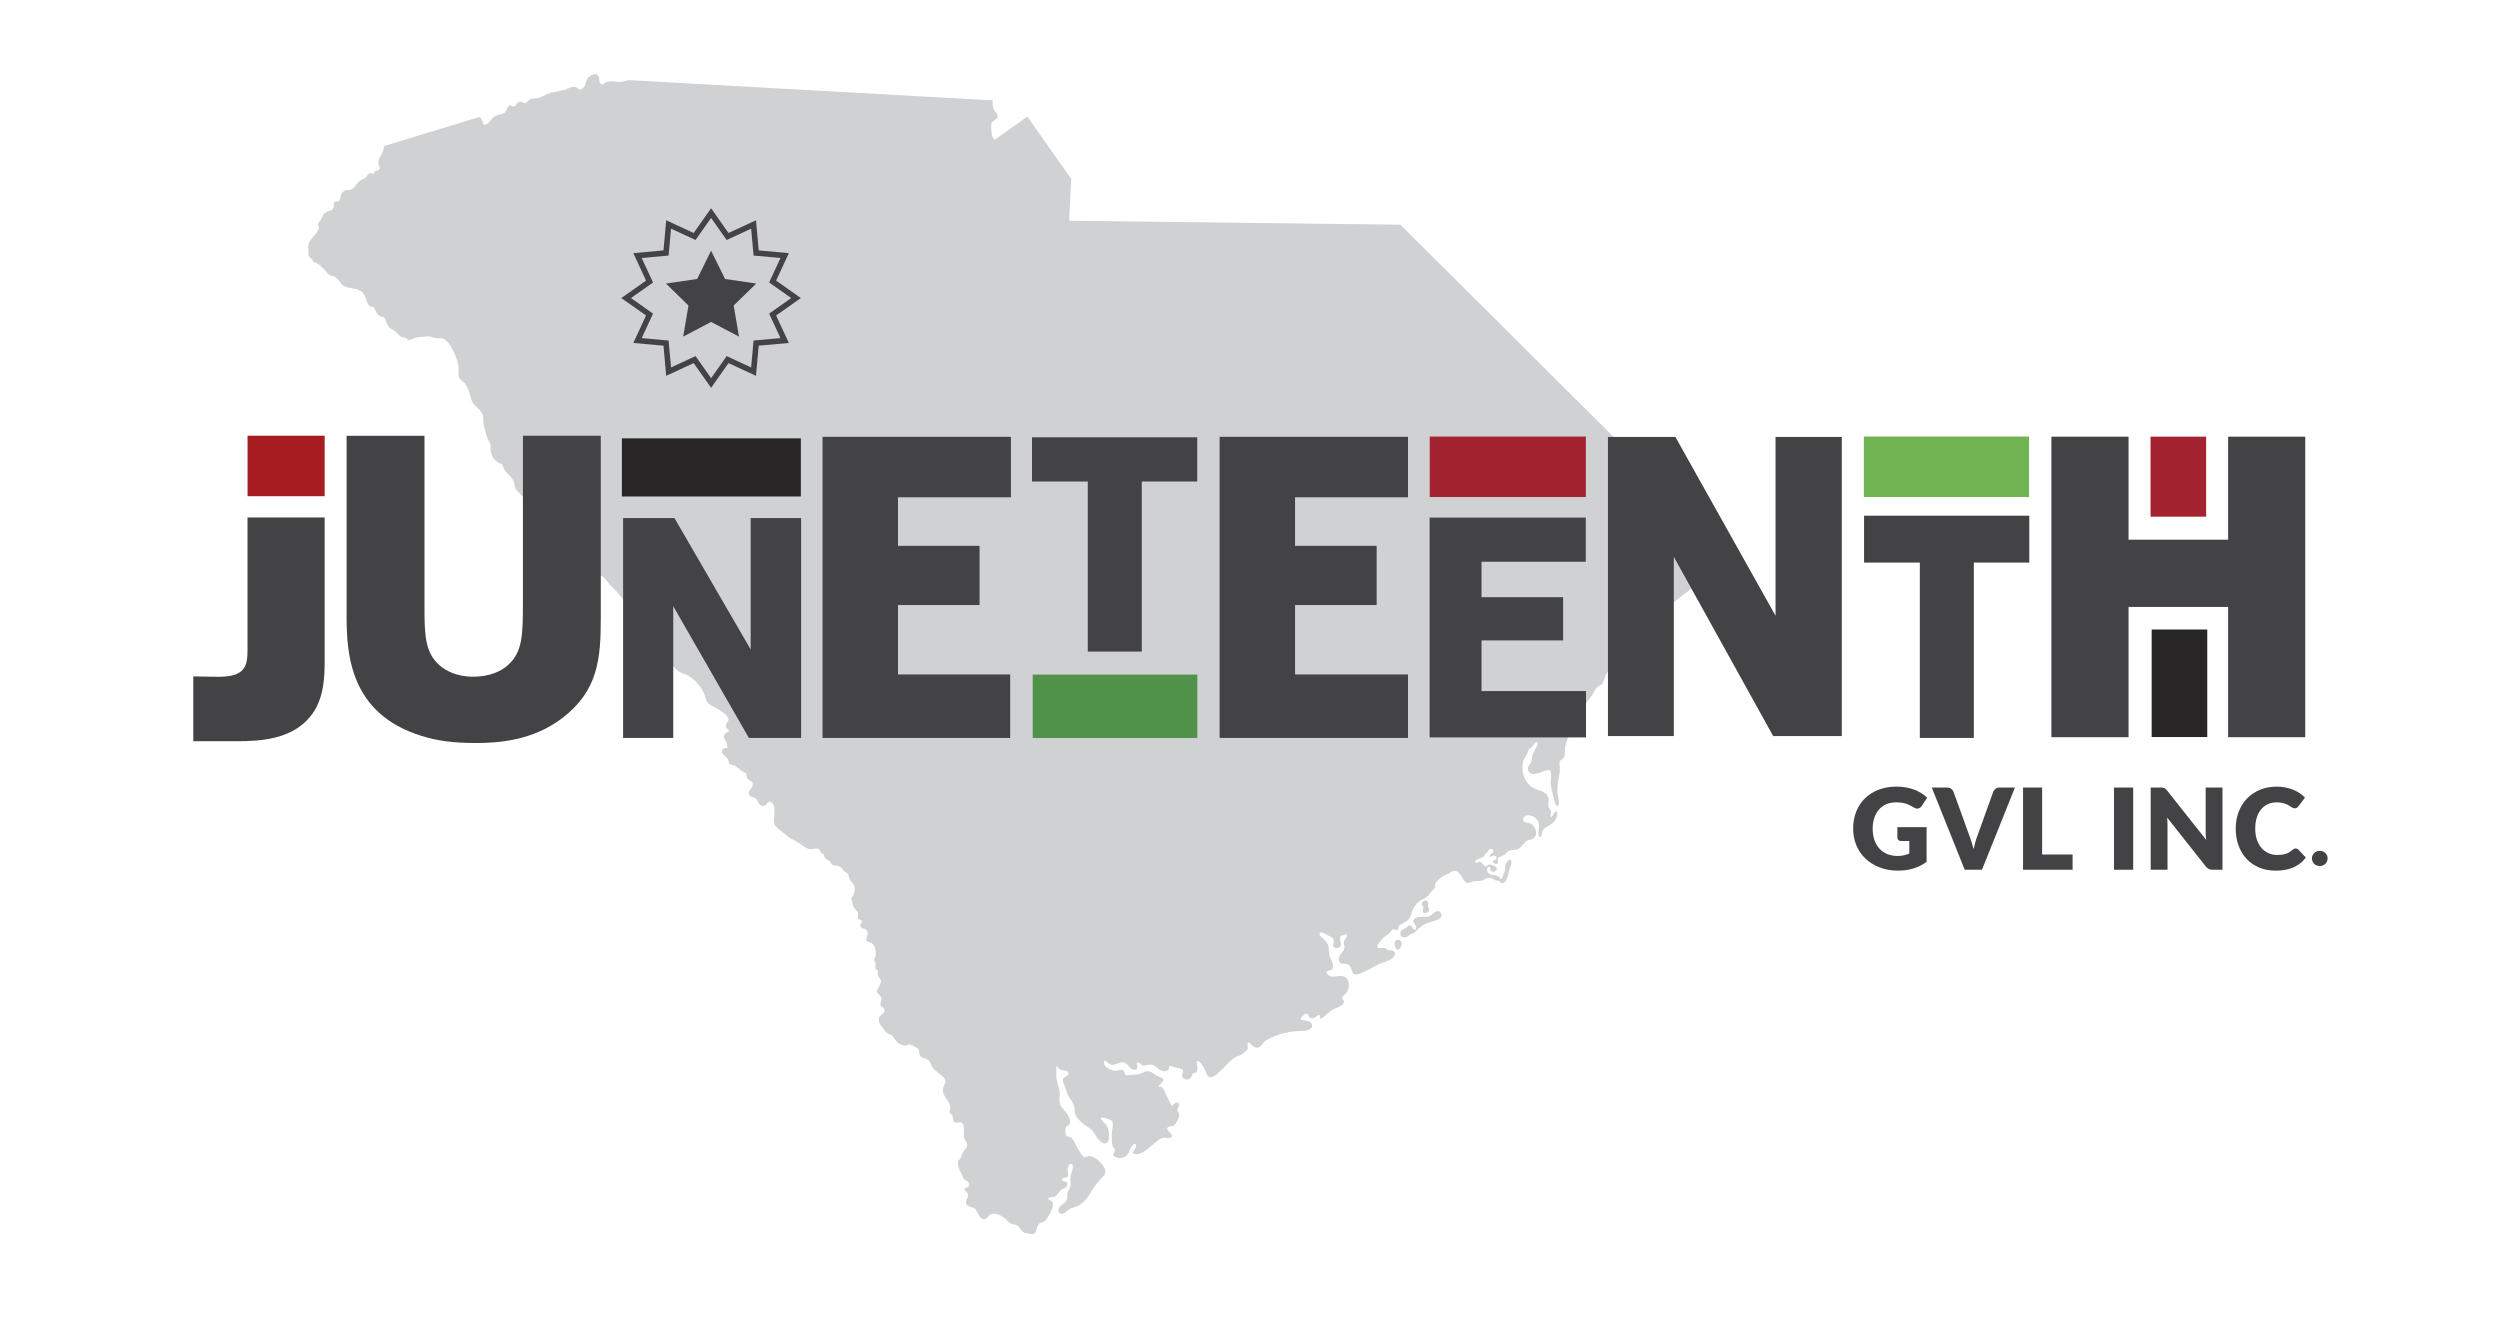
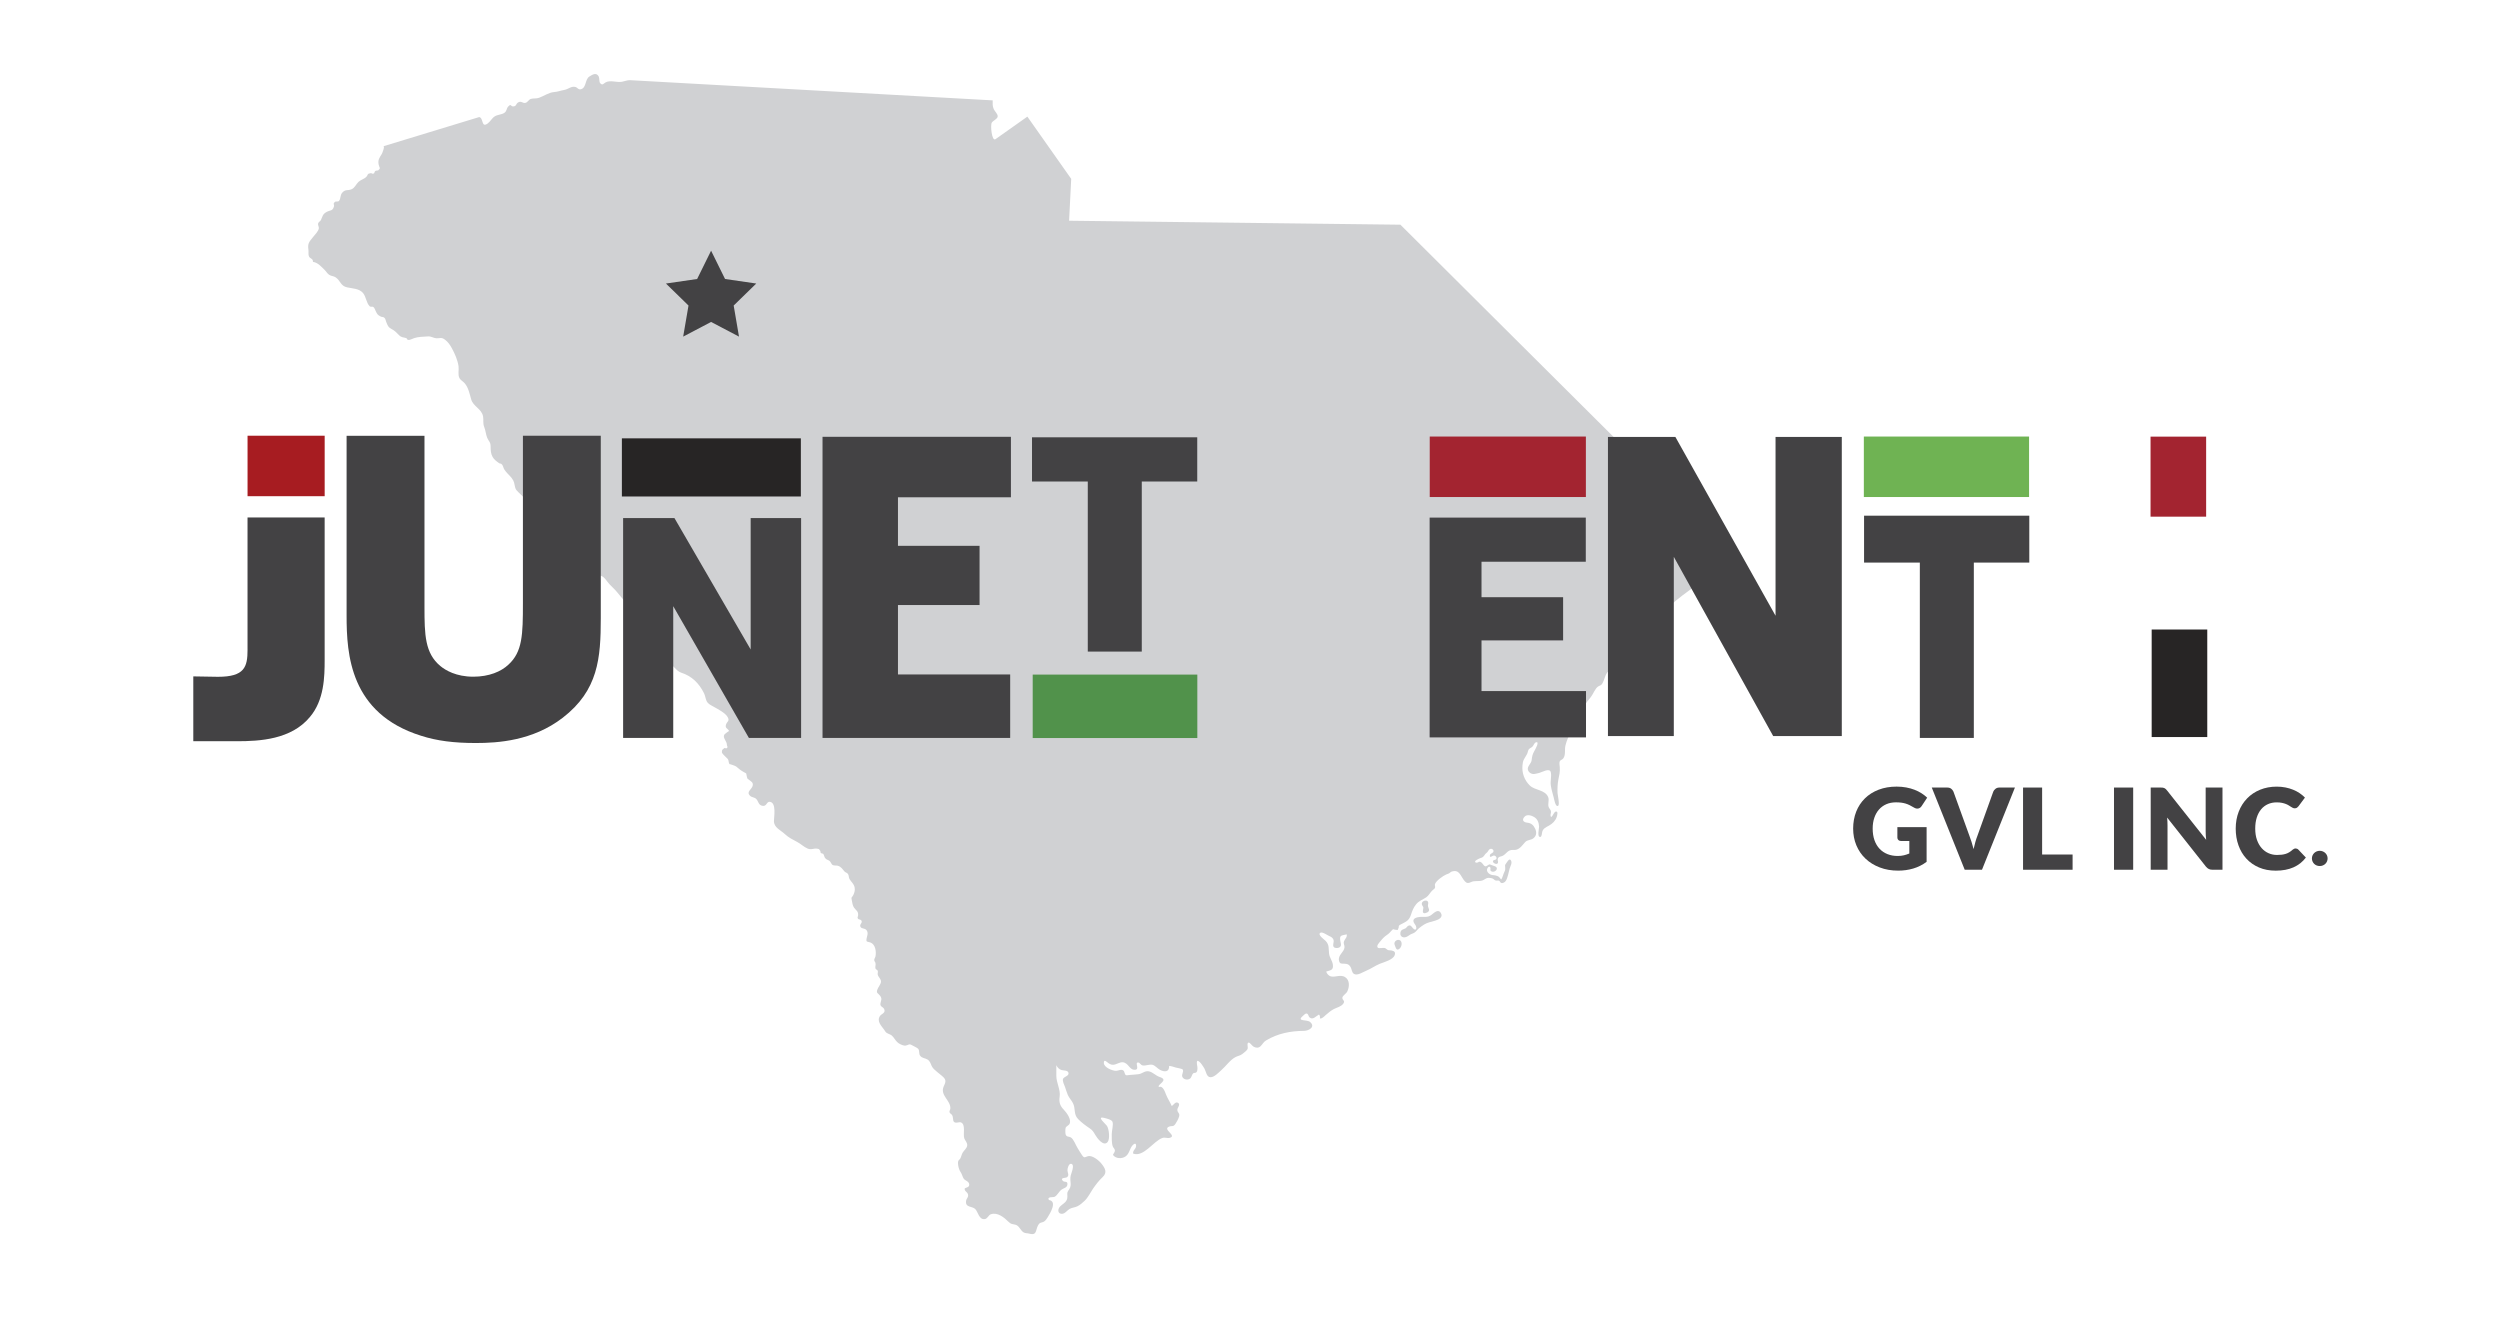
<svg xmlns="http://www.w3.org/2000/svg" id="a" viewBox="0 0 1152 612">
  <path d="M802.35,259.88l-157.04-156.34-152.67-1.83.97-19.29-20.2-28.68s-14.56,10.29-14.69,10.39c-1.71,1.2-2.44-6.52-1.7-7.64.62-.94,2.62-1.67,2.71-2.8.12-1.14-1.34-2.34-1.8-3.37-.64-1.49-.52-2.47-.51-4.07,0,0-166.97-9.3-167.17-9.31-1.13-.05-2.59.56-3.67.74-2.41.43-5.35-.9-7.49.27-.99.5-1.46,1.68-2.59.3-.45-.61-.24-2.21-.59-2.96-1.06-2.05-2.83-.99-4.34-.02-2.02,1.29-1.34,5.02-3.73,5.81-1.31.44-1.71-.7-2.61-.98-1.98-.58-3.32,1.03-5.26,1.35-1.84.33-3.03.86-4.72.98-2.39.18-4.65,1.85-6.89,2.64-1.27.45-2.54.15-3.77.51-1.03.35-1.46,1.64-2.53,1.83-1.26.24-1.8-1.01-3.2-.27-1.25.66-.77,1.81-2.32,1.9-1.33.08-.91-1.52-2.39.08-.84.94-.54,2.02-1.73,2.87-1.31.89-3.15.78-4.47,1.65-1.31.83-1.99,2.36-3.26,3.28-3,2.15-1.8-2.55-3.87-2.98,0,0-43.81,13.34-44.25,13.48,1.02-.32-.53,3.38-.63,3.5-1.08,1.77-1.91,2.72-1.45,4.96.31,1.54,1.08,1.46-.15,2.58-.22.21-1.05.03-1.43.35-.24.19-.51,1.06-.53,1.05-.98.57-.71-.19-1.76-.03-1.52.25-.95.69-1.77,1.61-1.01,1.07-2.62,1.39-3.67,2.38-1.16,1.09-1.68,2.78-3.25,3.42-1.76.69-2.65-.07-4.08,1.38-1.29,1.32-.68,2.89-1.67,3.98-.5.54-1.35-.02-1.89.48-1.04.94-.12,1.04-.44,2.16-.62,2.1-1.62,1.49-3.38,2.44-1.89,1.05-1.8,2.05-2.59,3.7-.32.64-1.1.86-1.31,1.63-.17.68.45,1.55.35,2.21-.19,1.3-1.77,2.93-2.63,3.96-1.86,2.31-2.59,2.95-2.17,5.91.15.98-.16,2.29.27,3.11.57,1.09,1.93.92,1.81,2.47,2.22.27,3.94,2.29,5.45,3.78.81.81,1.18,1.65,2.09,2.22.95.59,2.02.51,2.92,1.13,2.27,1.52,2.23,3.98,5.31,4.62,2.49.56,5.51.48,7.3,2.6,1.43,1.69,1.49,4.46,3.01,6.04.56.58,1.28.02,1.78.42.61.54.69,1.15,1.03,1.8.72,1.45.75,1.77,2.34,2.58.8.42,1.05-.04,1.76.64.47.47.53,1.22.76,1.81.7,1.69.86,2.43,2.36,3.24,1.7.9,2.16,1.48,3.53,2.86,1.22,1.23,1.92.92,3.49,1.42.49,1.62,2.31.41,3.38.02,2.12-.74,4.29-.65,6.49-.83,1.49-.12,2.54.79,3.93.86,1.74.05,2.26-.61,3.9.64,1.42,1.06,2.37,2.43,3.2,3.97,1.36,2.51,2.63,5.4,3.06,8.25.25,1.71-.42,3.86.41,5.46.58,1.09,1.79,1.58,2.54,2.54,1.62,1.99,2.19,4.86,2.87,7.27.94,3.33,4.83,4.34,5.48,7.85.31,1.73-.15,3.17.51,4.82.67,1.66.76,3.49,1.39,5.04.71,1.68,1.57,1.88,1.58,4.03.01,1.71.08,3.34.92,4.8.65,1.17,1.84,2.07,2.95,2.85.76.5.68-.17,1.45.74.5.64.54,1.42.92,2.07.93,1.56,2.35,2.64,3.46,4.06,1.33,1.71,1.12,2.49,1.62,4.38.28,1.06.84,1.49,1.56,2.23,1.19,1.23,2.36,2.07,3.2,3.57.78,1.42,1.48,2.9,1.89,4.47.27,1.05.05,1.03.73,2.06.56.88,1.13.99,1.4,2.17.47,1.92.45,3.02,1.5,4.6,1.34,2,1.93,2.37,3.99,3.01,2.94.9,4.59,3.4,6.5,5.87,1.89,2.48,4.73,4.47,6.94,6.68,1.45,1.45,1.88,1,3.78,1.42,1.83.37,2.48,1.64,3.68,2.81,1.45,1.4,2.55,1.16,4.37,1.78,1.69.57,2.65,2.54,3.91,3.89,1.14,1.21,2.45,2.34,3.49,3.64,2.05,2.5,4.12,4.73,5.9,7.63,1.02,1.72,1.97,3.05,2.32,5.04.45,2.34,1.35,3.01,2.59,5.01,1.07,1.73,1.59,4.21,1.81,6.2.18,1.7-.18,3.69,1.3,5.04.98.91,2.71.46,3.74,1.21.88.64,1.01,1.95,2.02,2.52,1.22.68,2.49-.09,3.79.15,2.57.52,3.57,3.51,6.07,4.31,4.86,1.54,8.24,4.86,10.53,9.48.55,1.08.71,2.57,1.19,3.59.77,1.5,1.91,1.84,3.31,2.66,1.78,1.02,5.45,2.86,6.45,4.84.95,1.8-.3,1.84-.79,3.3-.6,1.79.68,1.63,1.44,3.07-.13-.18-2.16,1.42-2.28,1.67-.76,1.6,1.25,2.86,1.24,4.78.01.33.44.77.16,1.19-.44.67-1.08-.03-1.33.18-.87.73-1.19.68-1.14,1.91.03.64,1.25,1.6,1.59,2.02.37.48.85.68,1.24,1.29.34.61.22,1.52.66,2.18-.11-.16,2.63.72,3.08,1.09,1.21,1.03,2.08,1.79,3.56,2.59,1.66.92.87.34,1.3,1.8.51,1.71-.07.77,1.23,1.86.84.69,1.77,1.09,1.56,2.39-.26,1.9-3.18,2.89-1.3,4.8.86.91,2.13.6,3.01,1.63.91,1.03.9,2.6,2.56,3,2.21.57,1.99-1.95,3.56-1.82,3.21.34,1.91,7.13,1.92,8.87,0,3.06,3.1,4.18,5.08,6.05,1.6,1.53,3.74,2.59,5.65,3.6,1.64.86,3.09,2.3,4.74,3.01,1.75.79,2.87-.23,4.52.09,1.29.22.69.32,1.36.99.12.1.09.78.24.96.15.2,1.03.29,1.14.45.41.56.48,1.4.79,1.81.67.97,1.33.8,2.15,1.45.53.46.85,1.54,1.35,1.83.63.38,1.7.18,2.36.35,1.6.43,2.18,1.58,3.14,2.65.45.51,1.2.54,1.63,1.2.45.73.26,1.54.67,2.27.76,1.37,2.06,2.15,2.38,3.96.23,1.21-.1,2.36-.6,3.38-.71,1.46-1.07.72-.73,2.4.22,1.14.4,2.6,1.09,3.53.93,1.26,1.98,1.57,1.83,3.45-.06.8-.5.96-.03,1.62.25.34,1.23.29,1.53.76.75,1.19-1.13,1.75-.36,3.02.59.96,2.21.42,2.91,1.7.74,1.31.02,2.52-.17,3.77-.23,1.69.4,1.14,1.81,1.67,2.28.86,2.76,4.13,2.31,6.46-.12.5-.55,1.02-.56,1.53,0,.88.36.68.54,1.39.28.94-.24,1.72.04,2.65.17.42.78.52.99.93.26.57-.08,1.22.02,1.78.25,1.26,1.61,2.03,1.51,3.38-.1,1.18-1.31,2.48-1.67,3.57-.62,1.76.3,1.55,1.29,2.88,1.02,1.44.37,2.16.14,3.45-.35,1.87,1.57,1.44,1.88,3.18.22,1.34-1.44,1.76-2.03,2.57-1.73,2.43.49,4.53,1.88,6.46.37.54.61,1.1,1.2,1.45,1.25.76,1.95.57,2.97,1.9.76.99,1.43,2.16,2.53,2.88.87.54,2.28,1.23,3.26,1.02,1.41-.25,1.38-.99,2.87-.14.71.43,2.46,1.17,2.85,1.68.7.88.17,2.21.88,3.15.87,1.17,2.26,1.08,3.26,1.68,1.24.7,1.5,1.8,2.04,3.02.6,1.26,1.47,1.81,2.47,2.73.93.84,2.12,1.62,3.01,2.53,1.44,1.48.8,2.54.05,4.25-1.74,4.08,3.28,6.37,3.09,10.1,0,.52-.54,1.18-.4,1.68.17.68.82.78,1.16,1.32.68.98.27,2.46.88,3.14.81.89,2.38-.04,3.19.26,2.38.85.93,5.42,1.58,7.35.37,1.09,1.52,2.01,1.35,3.32-.15,1.33-1.43,2.19-2.09,3.29-.54.92-.64,1.96-1.17,2.83-.33.51-.72.48-.9,1.22-.14.49-.05,1.34.01,1.82.18,1.17.59,2.36,1.14,3.12.65.92.85,2.25,1.46,3.07.69.92,2.49,1.14,2.5,2.71,0,1.2-1.27,1.24-2.07,1.68-.31,1.29,1.12,1.58,1.46,2.67.42,1.42-.7,1.91-.86,3.15-.44,3.11,2.83,2.34,4.21,3.69,1.32,1.28,1.74,5.2,4.56,4.62,1.13-.23,1.59-1.82,2.65-2.19,3.08-1.06,6.16,1.5,8.14,3.47,1.22,1.21,1.67.97,3.2,1.35,1.68.41,2.3,2.6,3.65,3.47.87.56,1.73.38,2.67.63,4.18,1.17,2.59-2.45,4.72-4.67.38-.42,1.6-.53,2.12-.88.72-.49,1.24-1.21,1.7-1.99,1.2-1.96,4.51-7.39.54-7.95-.98-1.69,1.95-1.13,2.63-1.47,1.29-.65,2.02-2.5,3.24-3.34,1.02-.71,2.48-.84,2.65-2.22.27-1.99-1.36-.93-2.13-1.84-1.34-1.55,1.35-1.15,1.99-1.65,1.12-.89.21-2.02.18-3.13-.03-.84.58-3.32,1.79-3.02,1.3.32.55,2.76.31,3.47-.44,1.36-.83,2.3-.76,3.77.07,1.27.35,2.4-.08,3.62-.55,1.46-1.39,1.57-1.33,3.15.09,1.48.15,2.45-.98,3.66-.84.9-2.33,1.6-2.89,2.77-.62,1.24-.16,2.57,1.32,2.6,1.46.04,2.49-1.62,3.58-2.24,1.07-.62,2.44-.67,3.55-1.2,1.3-.63,2.32-1.53,3.39-2.55,1.59-1.51,2.62-3.72,3.84-5.53,1.4-2.02,2.69-3.73,4.49-5.42,2.21-2.09,1.19-4-.59-6.22-1.22-1.53-4.23-3.9-6.14-3.41-1.33.32-1.64,1.14-2.7-.35-.73-1.01-1.41-2.24-2.09-3.32-.92-1.43-1.81-4.18-3.19-4.99-.88-.51-1.9-.05-2.35-1.35-.18-.5-.19-2.52-.01-3.04.36-.87,1.45-1.03,1.85-1.92.9-2.11-1.44-5.11-2.74-6.49-1.76-1.81-2.24-3.48-1.85-6.05.45-3.1-1.55-6.33-1.54-9.51.01-1.63.03-3.27,0-4.9.51,1.09,1.28,1.88,2.37,2.23.92.3,2.99,0,3.24,1.36.24,1.43-2.08,1.66-2.51,2.69-.4,1.01.54,2.8.9,3.75.45,1.23.75,2.47,1.28,3.66.64,1.43,1.64,2.39,2.34,3.73,1.38,2.6.18,5.13,2.43,7.42,1.56,1.6,3.44,2.99,5.32,4.25,1.23.79,1.82,1.7,2.53,2.98.88,1.52,3.82,5.56,5.7,3.37,1.21-1.41.68-5.95-.24-7.41-.46-.81-5.19-4.68-1.33-3.74,1.06.26,3.49.8,3.85,1.82.49,1.35-.36,4.07-.35,5.73,0,1.59-.08,4.08.47,5.57.2.6.86,1.1.96,1.69.14.94-.57,1.43-.88,2.24,1.31,1.82,4.13,1.89,5.82.7,1.78-1.25,1.81-3.45,3.15-5.04.73-.85,1.83-1.42,1.69.34-.1,1.36-1.61,1.92-1.35,3.4,4.84,1.77,9.29-5.67,13.42-7.18,1.29-.49,2.3.28,3.53-.1,3.37-1.02-3.58-3.86-.43-5.13,1.38-.56,1.91.25,2.93-1.22.66-.97,1.37-2.28,1.72-3.43.52-1.76-.96-1.7-.78-3.32.1-.84,1.72-2.51.03-3.13-1.04-.37-1.87,1.18-2.62,1.6-.8-1.84-2-3.61-2.69-5.4-.41-1.11-1.49-4.22-3.22-3.33-1.12-1.16,4.92-3.19.33-4.67-1.81-.56-3.2-2.3-5.07-2.61-1.93-.33-3.06,1.28-4.95,1.36-1.26.06-2.44.31-3.68.32-.37,0-1.52.25-1.77.12-.79-.36-.59-1.6-1.22-2.13-.96-.82-2.27.06-3.34.11-1.64.06-5.69-1.54-5.69-3.62-.05-1.99,1.38-.48,2.06.03,1.02.75,1.88.99,3.07.67,1.91-.58,3.26-1.8,5.19-.38,1.26.92,1.96,2.69,3.63,2.81,3.09.25-.09-3.59,1.95-3.34.75.09,1.04,1.2,2.06,1.36,1.42.21,3.2-.69,4.57-.28,1.09.34,2.18,1.65,3.23,2.23,2.05,1.16,4.46,1.22,4.32-1.74,1.02.03,2.03.46,3.06.75.6.16,2.98.54,3.21.91.6,1.01-.66,2.24-.18,3.37.51,1.18,2.16,1.54,3.28.98,1.14-.59.91-1.89,1.8-2.65.35-.26.99,0,1.41-.45.45-.45.43-1.08.48-1.66.1-1.19-.62-2.46-.09-3.6,1.16-.1,2.78,2.7,3.33,3.62.75,1.35.91,3.9,2.8,3.94,1.73,0,3.69-2.13,4.87-3.18,2.15-1.85,4.15-4.84,6.65-6.12,1.08-.56,2.09-.63,3.08-1.38.67-.51,2.02-1.53,2.39-2.21.48-.86-.46-2.75.47-3.06.6-.22,1.64,1.48,2.35,1.86,1.11.62,2.27.7,3.2-.18.93-.88,1.37-1.99,2.56-2.68,5.41-3.25,11.26-4.37,17.55-4.42,2.03,0,5.42-1.79,2.72-4.1-1.43-1.22-6.34-.09-3.41-2.68.35-.33,1.21-1.25,1.75-1.2.99.08.78,1.23,1.47,1.81,1.52,1.31,2.95-.64,4.29-1.34.54.41.5,1.13.45,1.79.9.25,1.99-.95,2.6-1.5,1.16-1.03,2.46-2.11,3.83-2.83,1.45-.74,3.32-1.07,4.36-2.51.98-1.42-.54-1.48-.45-2.74.07-.89,1.79-1.86,2.25-2.81,1.03-2.08,1.28-5.27-1.02-6.67-2.39-1.48-5.18.66-7.25-.63-.67-.45-1.24-1.18-1.41-1.92,1.95-.6,3.42-.59,3.05-3.19-.25-1.81-1.48-3.13-1.73-4.96-.33-2.44.22-4.02-1.58-5.95-.55-.59-3.99-2.9-2.42-3.79.88-.5,3.09,1.09,3.89,1.44,1,.46,1.96.87,2.2,2.12.18.88-.58,2.15.03,2.99.52.69,2.02.61,2.64.22,1.03-.67.71-1.56.45-2.74-.59-3.12.49-2.62,2.9-3.28.27,1.44-.71,1.9-1.2,3.11-.5,1.24.29,1.79.19,2.88-.21,2.29-3.14,3.55-2.53,6.17.37,1.55,1.09,1.3,2.49,1.37,1.37.09,2.04.23,2.83,1.51.59.99.5,2.51,1.57,3.19,1.55.96,4.17-.87,5.67-1.47,2.19-.89,4.11-2.33,6.29-3.21,1.89-.74,5.96-1.8,6.77-3.88.58-1.52-.22-1.97-1.44-2.24-.57-.12-1.08-.01-1.6-.19-.56-.21-.81-.67-1.35-.88-.91-.38-2.88.39-3.41-.28-.7-.86.77-2.29,1.24-2.89.9-1.13,1.85-2.15,3.05-2.93,1.03-.69,1.32-1.15,2.15-2.01.94-1.05.64-.44,1.88-.33,1.43.17.81,0,1.34-1.03.2-.45-.17-.46.28-1.03.18-.2.91-.54,1.18-.67,2.18-1.13,3.35-1.65,4.2-4.15.61-1.87,1.16-3.38,2.4-4.89,1.31-1.65,2.98-2.07,4.66-3.21,1.09-.75,1.71-2.03,2.64-3.01.3-.32,1.15-.91,1.34-1.23.31-.59-.13-1.26.02-1.77.42-1.57,3.81-3.93,5.19-4.51.38-.16.85-.27,1.36-.54.37-.22.74-.66,1.14-.79,3.78-1.22,4.1,2.31,6.12,4.49.85.93,1.61.95,2.71.39,1.78-.88,3.53-.22,5.29-.77.87-.27,1.64-1.05,2.47-1.19.59-.1,1.88.05,2.37.31.86.48.79.92,1.86.94.58,0,.63-.21,1.2.16.28.19.38.68.76.86.69.32,1.7-.2,2.15-.87.94-1.39,1.31-4.03,1.8-5.68.33-1.23,1.29-2.53.64-3.72-.73-1.38-1.69.55-2.32,1.4-.53.73-.45.7-.36,1.61.07.88.06,1.33-.33,2.11-.58,1.11-.85,2.63-1.47,3.58-.72-.51-.76-1.21-1.77-1.57-.77-.3-1.41-.4-2.14-.43-1.22-.08-2.97-1.22-2.65-2.73.14-.6.87-1.58,1.39-.93.58.65-.36,1.46.66,1.96,1.51.74,3.49-1.31,1.86-2.23-.56-.33-1.35-.42-1.92-.73-1.12-.55-1.06-.16-2.22.49-1.42.81-1.76-2.35-3.58-1.97-.26.48-1.88.7-1.68-.21.08-.39,1.44-1.08,1.76-1.22.9-.43,1.69-.38,2.3-1.28.55-.82.7-1.04,1.45-1.62.5-.44.74-1.38,1.4-1.59.7-.25,1.6.22,1.54,1.02-.03,1.03-1.58.91-1.67,1.99-.12,1.41,1.2.06,1.8.02.57-.02,1.31.51,1.28,1.2-.09,1.05-1.17.63-1.58,1.2-.6.82,1.74,2.22,2.22,1,.23-.6-.27-1.21-.09-1.83.2-.76.76-1.01,1.41-1.14,1.95-.39,2.49-2.12,4.22-2.81,1.01-.39,2.08,0,3.04-.32,1.72-.53,2.8-2.21,3.95-3.45,1.06-1.2,2.65-.83,3.84-1.81,1.43-1.18,1.54-2.69.82-4.32-.77-1.7-1.83-2.65-3.63-2.84-1.83-.17-2.79-1.31-1.16-2.89,1.13-1.06,3.15-.43,4.31.29,1.59.95,2.18,2.65,2.25,4.46.03.75-1.02,4.85.56,4.7.72-.04.75-1.79.88-2.32.41-1.6,1.83-2.2,3.12-2.89,1.57-.88,2.91-2.13,3.53-3.87.23-.66.84-2.76-.31-2.63-.92.1-1.36,2.04-2.17,2.52-.66-.5-.16-1.54-.12-2.13.06-1.09-.49-1.32-.95-2.19-.78-1.52.29-3.25-.34-4.82-1.38-3.45-6.08-3.06-8.46-5.36-2.5-2.44-3.74-5.85-3.38-9.34.08-.97.22-1.84.66-2.7.41-.85,1.01-1.58,1.42-2.43.35-.66.43-1.67.84-2.23.47-.58,1.26-.7,1.8-1.37.47-.56.74-1.6,1.48-1.83,1.89-.61-.35,3.34-.77,4.06-.85,1.46-1.02,2.51-1.22,4.19-.17,1.54-2.16,2.87-1.71,4.42.39,1.34,1.74,2.09,3.06,1.9.67-.09,1.5-.33,2.17-.48,1.23-.28,4.83-2.53,5.32-.28.41,1.93-.3,4.09,0,6.02.27,1.92.86,3.75,1.34,5.63.17.59.8,4.62,2.04,3.76.8-.54-.24-4.97-.28-5.86-.08-2.05,0-4.14.37-6.12.41-2.03.83-3.67.66-5.79-.06-.72-.32-2.03,0-2.72.35-.68,1.19-.67,1.66-1.39,1.17-1.76.48-3.88.94-5.82.57-2.38,1.58-4.67,2.9-6.73,1.56-2.39,2.49-4.95,3.57-7.6.45-1.18,1.14-2.26,1.77-3.32,1.01-1.73,2.31-3.28,3.52-4.8,1.07-1.36,1.95-3.96,3.35-4.82.85-.54,1.3-.36,1.92-1.38.98-1.63,1.07-3.46,2.3-5.12,1.31-1.75,2.97-3.19,4.36-4.88,1.75-2.15,3.32-4.28,5.16-6.35,3.15-3.63,6.17-7.32,9.67-10.58,1.76-1.62,3.74-3.11,5.29-4.92,1.02-1.15,2.08-2.02,3.3-2.97,1.47-1.14,2.75-2.6,4.27-3.72.88-.61,1.66-1.36,2.53-2.01,3.33-2.45,6.33-4.9,10.06-6.84,2.33-1.23,5.14-2.64,7.81-2.76.92-.05,1.79-.45,2.66-.69,1.06-.29,2.12-.64,3.17-1.02,1.06-.4,1.45-1.01,2.23-1.89.4-.47.83-.9,1.25-1.34Z" fill="#d0d1d3" stroke-width="0" />
  <path d="M642.67,435.42c.3.74.67,2.42,1.57,2.12,1.31-.44,2.06-2.47,1.38-3.71-.87-1.63-3.72-.35-2.95,1.59Z" fill="#d0d1d3" stroke-width="0" />
  <path d="M646.7,431.91c1.11.18,2.01-.48,2.87-1.08.73-.53,1.43-.59,2.13-1.02.82-.48,1.35-1.4,2.08-2,.8-.65,1.56-1.24,2.38-1.74,1.5-.97,3.49-1.33,5.21-1.84,1.65-.47,3.87-1.64,2.48-3.68-1.22-1.81-3.07.12-4.23,1.01-1.74,1.34-3.23.8-5.2.95-1.43.11-3.78.64-2.97,2.5.36.82,1.08,1.36,1.18,2.31.1,1.46-.9,1.18-1.55.4-.7-.85-1.16-1.75-2.29-1.03-.44.27-.69.83-1.12,1.08-1.08.59-2.02.46-2.36,1.92-.21,1.06.29,2.05,1.39,2.21Z" fill="#d0d1d3" stroke-width="0" />
  <path d="M655.5,417.41c.6.88.38.93.22,1.9-.1.68-.22,1.33.58,1.51.36.07,1.51-.38,1.75-.61.71-.63.49-1.05.22-1.8-.34-.9-.33-1-.16-1.97.43-2.58-4.2-1.41-2.61.98Z" fill="#d0d1d3" stroke-width="0" />
  <polygon points="327.67 115.52 334.1 128.56 348.48 130.65 338.08 140.79 340.53 155.11 327.67 148.35 314.81 155.11 317.26 140.79 306.86 130.65 321.24 128.56 327.67 115.52" fill="#434244" stroke-width="0" />
-   <path d="M327.67,178.72l-8.03-11.4-12.66,5.86-1.25-13.89-13.89-1.26,5.86-12.66-11.4-8.03,11.4-8.03-5.86-12.66,13.89-1.26,1.25-13.89,12.66,5.86,8.03-11.4,8.03,11.4,12.66-5.86,1.25,13.89,13.89,1.26-5.86,12.66,11.4,8.03-11.4,8.03,5.86,12.66-13.89,1.26-1.25,13.89-12.66-5.86-8.03,11.4ZM320.5,164.09l7.17,10.17,7.17-10.17,11.29,5.23,1.12-12.4,12.4-1.12-5.23-11.29,10.17-7.17-10.17-7.17,5.23-11.29-12.4-1.12-1.12-12.4-11.29,5.23-7.17-10.17-7.17,10.17-11.29-5.23-1.12,12.4-12.4,1.12,5.23,11.29-10.17,7.17,10.17,7.17-5.23,11.29,12.4,1.12,1.12,12.4,11.29-5.23Z" fill="#434244" stroke-width="0" />
  <rect x="114.07" y="200.78" width="35.54" height="27.87" fill="#a71c21" stroke-width="0" />
  <rect x="286.56" y="201.99" width="82.47" height="26.79" fill="#272525" stroke-width="0" />
  <rect x="475.87" y="310.85" width="75.86" height="29.24" fill="#51924b" stroke-width="0" />
  <rect x="658.82" y="201.16" width="71.95" height="27.87" fill="#a32430" stroke-width="0" />
  <rect x="858.86" y="201.16" width="76.14" height="27.87" fill="#6fb353" stroke-width="0" />
  <rect x="990.97" y="201.2" width="25.62" height="36.88" fill="#a32430" stroke-width="0" />
  <rect x="991.49" y="290.08" width="25.62" height="49.55" fill="#272525" stroke-width="0" />
  <path d="M114.07,299.37c0,8.01-1.37,12.5-13.67,12.5l-11.33-.19v29.88h20.11c10.55,0,24.99-.78,33.59-11.13,6.64-7.81,6.83-18.55,6.83-26.36v-65.61h-35.54v60.93Z" fill="#434244" stroke-width="0" />
  <path d="M240.95,200.8h35.89v84c0,18.54-1.18,33.33-17.55,45.95-13.8,10.65-29.97,11.63-40.03,11.63s-17.94-.99-25.24-3.35c-32.73-10.25-34.31-37.47-34.31-55.41v-82.82h35.89v78.88c0,12.82.2,21.3,7.3,27.21,2.37,1.97,7.3,4.93,15.18,4.93,7.3,0,12.82-2.37,16.17-5.52,6.51-5.91,6.71-13.8,6.71-28.4v-77.1Z" fill="#434244" stroke-width="0" />
  <path d="M369.15,238.72v101.32h-24.06l-34.86-60.71v60.71h-23.1v-101.32h23.65l35.13,60.56v-60.56h23.24Z" fill="#434244" stroke-width="0" />
  <path d="M465.49,310.8v29.24h-86.47v-138.76h86.81v27.87h-52.05v22.37h37.6v27.28h-37.6v31.99h51.71Z" fill="#434244" stroke-width="0" />
-   <path d="M648.81,310.8v29.24h-86.81v-138.76h86.81v27.87h-52.05v22.37h37.6v27.28h-37.6v31.99h52.05Z" fill="#434244" stroke-width="0" />
  <path d="M526.13,221.88v78.37h-24.88v-78.37h-25.7v-20.37h76.14v20.37h-25.56Z" fill="#434244" stroke-width="0" />
  <path d="M730.83,318.44v21.35h-72.06v-101.29h71.96v20.35h-48.05v16.33h37.6v19.92h-37.6v23.35h48.15Z" fill="#434244" stroke-width="0" />
  <path d="M848.7,201.33v137.86h-31.61l-45.8-82.6v82.6h-30.35v-137.86h31.07l46.16,82.4v-82.4h30.53Z" fill="#434244" stroke-width="0" />
  <path d="M909.54,259.24v80.8h-24.88v-80.8h-25.7v-21.61h76.14v21.61h-25.56Z" fill="#434244" stroke-width="0" />
-   <path d="M1026.72,339.7v-60.02h-45.89v60.02h-35.54v-138.48h35.54v47.47h45.89v-47.47h35.54v138.48h-35.54Z" fill="#434244" stroke-width="0" />
  <path d="M874.31,381.15h13.47v15.99c-1.94,1.42-4.01,2.45-6.2,3.09-2.19.64-4.48.96-6.88.96-3.12,0-5.96-.49-8.51-1.47-2.56-.98-4.75-2.33-6.57-4.06-1.82-1.72-3.22-3.77-4.21-6.14s-1.48-4.94-1.48-7.71.47-5.42,1.4-7.79c.94-2.37,2.28-4.41,4.02-6.12,1.74-1.72,3.85-3.05,6.32-4,2.47-.95,5.23-1.43,8.28-1.43,1.58,0,3.06.13,4.45.39s2.67.62,3.83,1.07,2.24.99,3.21,1.61c.97.62,1.84,1.3,2.6,2.03l-2.55,3.87c-.4.61-.91.98-1.55,1.12s-1.31-.02-2.04-.47c-.69-.42-1.35-.78-1.96-1.08s-1.24-.55-1.88-.74c-.64-.19-1.32-.33-2.03-.42s-1.51-.13-2.39-.13c-1.65,0-3.13.29-4.45.87s-2.44,1.4-3.37,2.46c-.93,1.06-1.64,2.33-2.14,3.81-.5,1.48-.75,3.13-.75,4.95,0,2.01.28,3.8.83,5.36.55,1.56,1.34,2.88,2.35,3.95,1.01,1.08,2.23,1.89,3.64,2.46,1.41.56,2.98.85,4.69.85,1.06,0,2.01-.1,2.87-.31.86-.21,1.69-.48,2.51-.83v-5.75h-3.74c-.55,0-.99-.15-1.3-.44-.31-.29-.47-.67-.47-1.12v-4.84Z" fill="#434244" stroke-width="0" />
  <path d="M928.48,362.9l-15.18,37.88h-7.96l-15.18-37.88h7.07c.76,0,1.38.18,1.85.53s.82.81,1.07,1.36l7.33,20.28c.35.88.68,1.85,1.01,2.9.33,1.05.64,2.14.94,3.29.24-1.14.52-2.24.82-3.29.3-1.05.63-2.02.97-2.9l7.28-20.28c.19-.48.53-.92,1.03-1.31.49-.39,1.1-.58,1.83-.58h7.12Z" fill="#434244" stroke-width="0" />
  <path d="M955.05,393.76v7.02h-22.83v-37.88h8.79v30.86h14.04Z" fill="#434244" stroke-width="0" />
  <path d="M982.97,400.78h-8.84v-37.88h8.84v37.88Z" fill="#434244" stroke-width="0" />
  <path d="M1024.12,362.9v37.88h-4.58c-.68,0-1.24-.11-1.7-.33s-.91-.59-1.37-1.13l-17.86-22.59c.07.68.12,1.33.14,1.96s.04,1.23.04,1.78v20.31h-7.75v-37.88h4.63c.38,0,.7.02.96.05.26.04.49.1.7.2s.41.23.6.4c.19.17.41.41.65.7l18.02,22.75c-.09-.73-.15-1.43-.18-2.12-.04-.68-.05-1.33-.05-1.94v-20.05h7.75Z" fill="#434244" stroke-width="0" />
  <path d="M1057.85,390.98c.21,0,.42.04.62.12.21.08.41.21.6.4l3.48,3.67c-1.53,1.99-3.44,3.5-5.73,4.51-2.3,1.01-5.01,1.52-8.15,1.52-2.88,0-5.46-.49-7.73-1.47s-4.21-2.33-5.8-4.06c-1.59-1.72-2.8-3.77-3.65-6.14-.85-2.37-1.27-4.94-1.27-7.71s.46-5.42,1.38-7.79c.92-2.37,2.21-4.41,3.87-6.12,1.66-1.72,3.66-3.05,5.98-4,2.32-.95,4.88-1.43,7.67-1.43,1.42,0,2.76.13,4.02.38s2.43.6,3.52,1.04c1.09.44,2.1.97,3.02,1.6s1.73,1.3,2.44,2.03l-2.96,3.98c-.19.24-.42.46-.68.66-.26.2-.62.3-1.09.3-.31,0-.61-.07-.88-.21-.28-.14-.57-.31-.88-.51-.31-.2-.65-.42-1.03-.65-.37-.23-.81-.45-1.33-.65-.51-.2-1.11-.37-1.79-.51-.69-.14-1.49-.21-2.41-.21-1.46,0-2.79.27-3.99.81-1.21.54-2.25,1.32-3.12,2.35s-1.55,2.3-2.03,3.8c-.48,1.5-.72,3.21-.72,5.13s.26,3.67.79,5.17c.53,1.51,1.25,2.78,2.16,3.81s1.97,1.82,3.19,2.35c1.21.54,2.51.81,3.9.81.8,0,1.53-.04,2.18-.12.66-.08,1.27-.21,1.85-.39.57-.18,1.11-.42,1.61-.73.5-.3,1.01-.69,1.53-1.16.21-.17.43-.32.68-.43.24-.11.49-.17.75-.17Z" fill="#434244" stroke-width="0" />
  <path d="M1065.33,395.56c0-.49.09-.95.28-1.37s.44-.79.76-1.11c.32-.31.7-.56,1.14-.75.44-.18.92-.28,1.43-.28s.98.09,1.42.28c.44.18.82.43,1.15.75s.58.68.77,1.11.28.88.28,1.37-.09.95-.28,1.38-.44.8-.77,1.12c-.33.31-.71.56-1.15.74-.44.18-.91.27-1.42.27s-1-.09-1.43-.27c-.44-.18-.82-.42-1.14-.74-.32-.31-.57-.69-.76-1.12s-.28-.89-.28-1.38Z" fill="#434244" stroke-width="0" />
</svg>